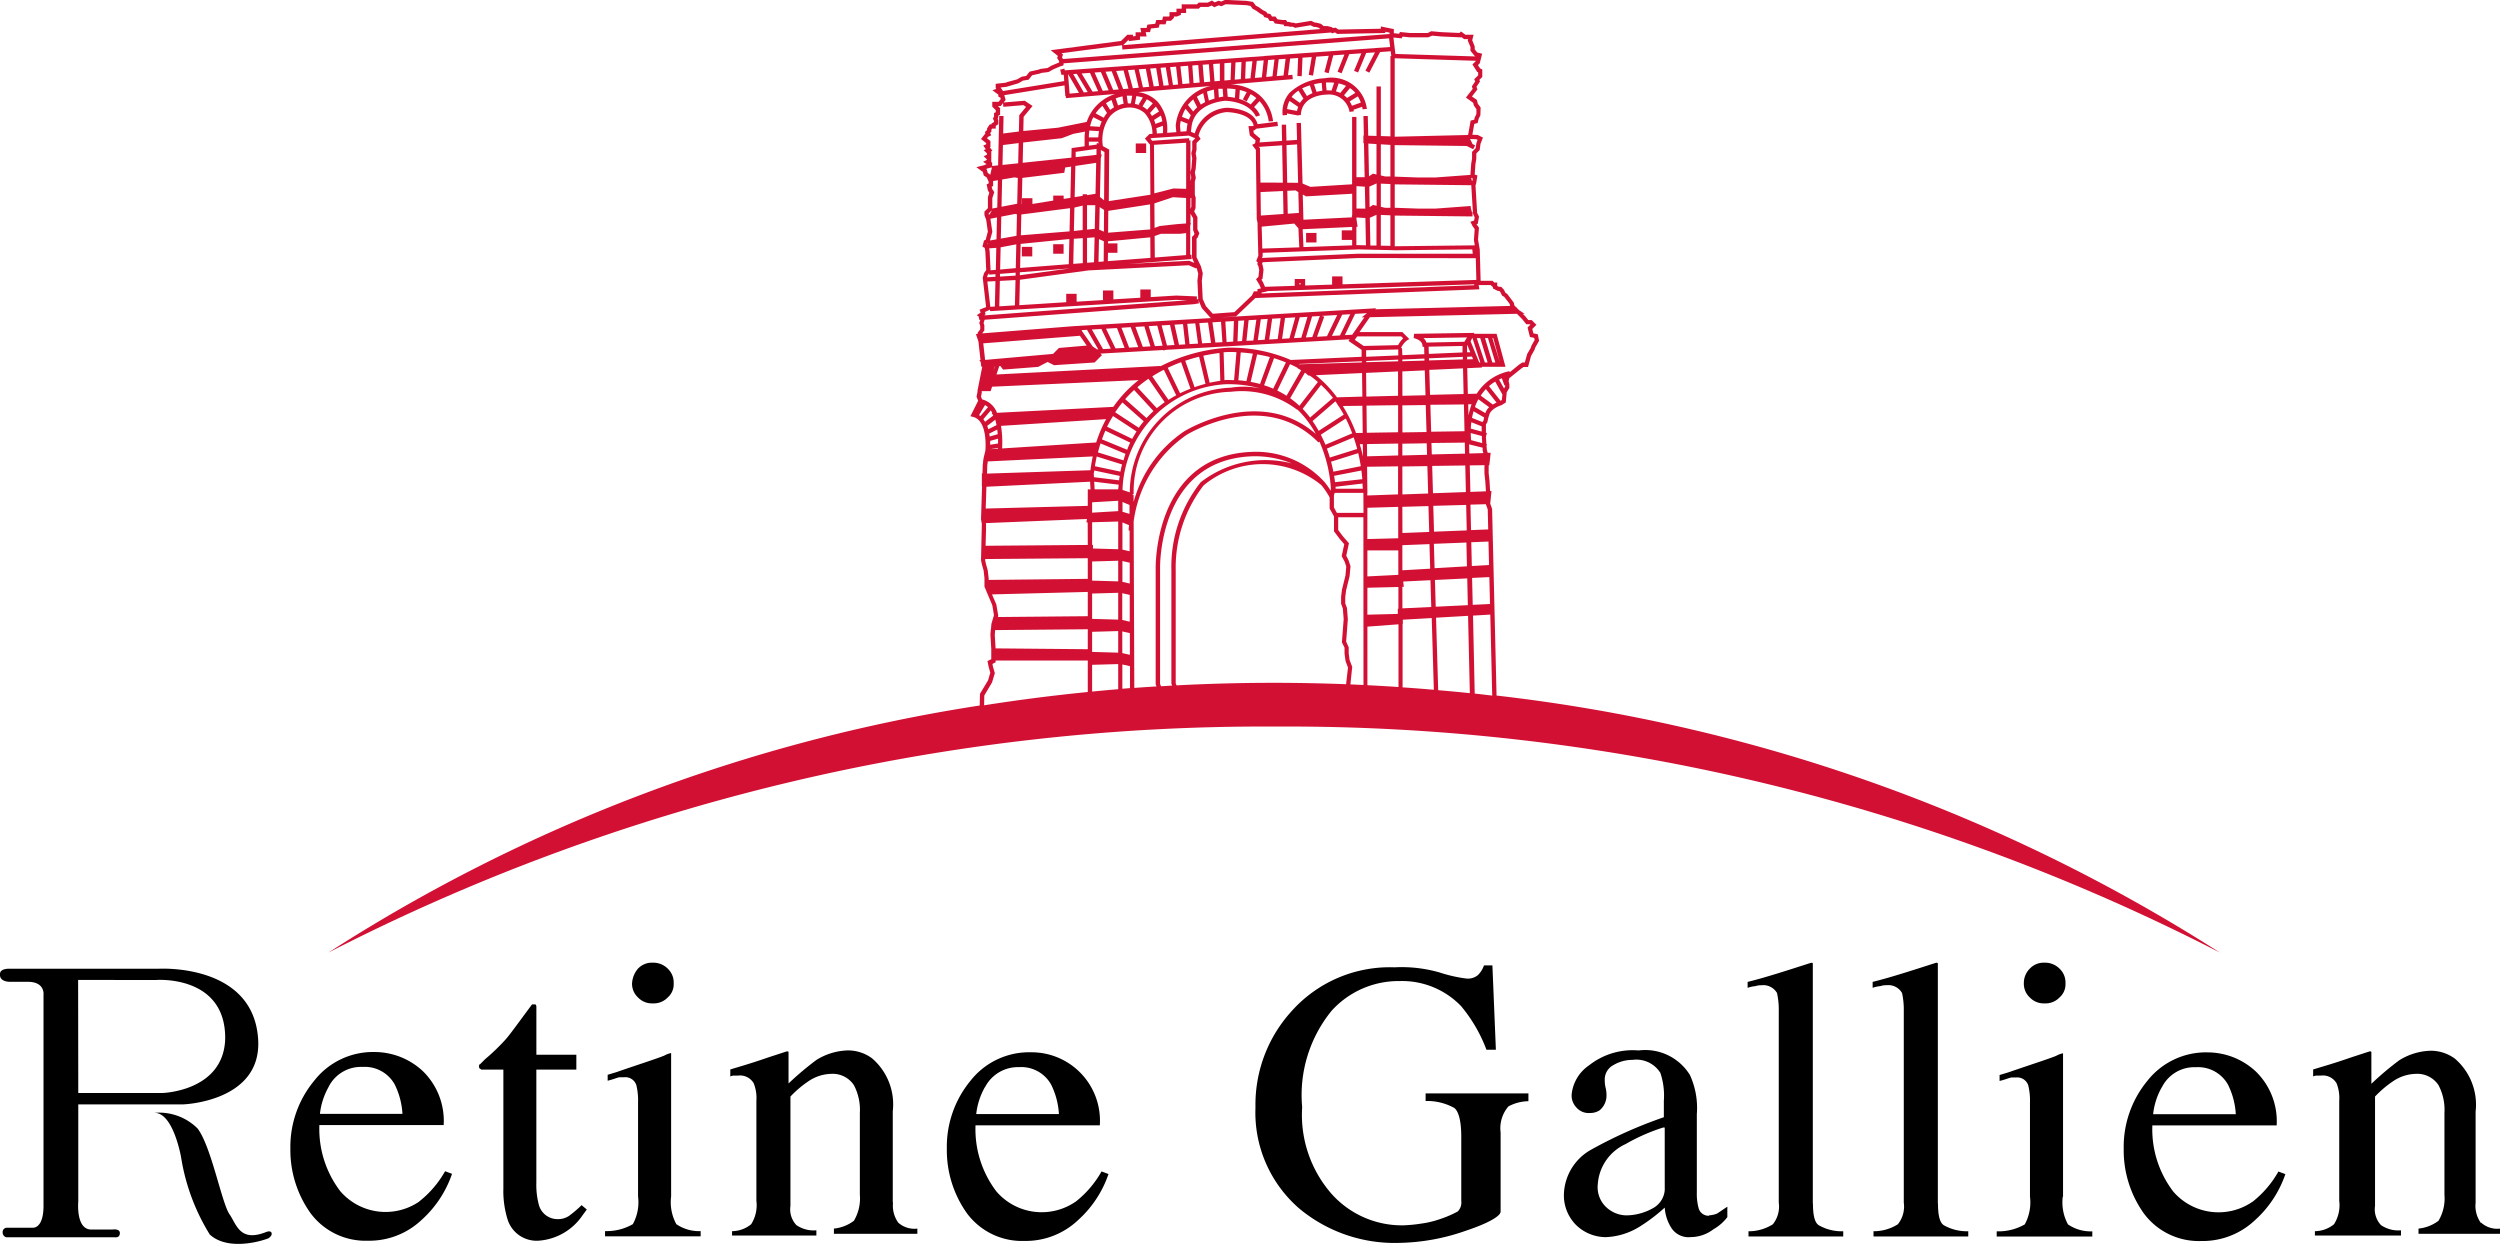
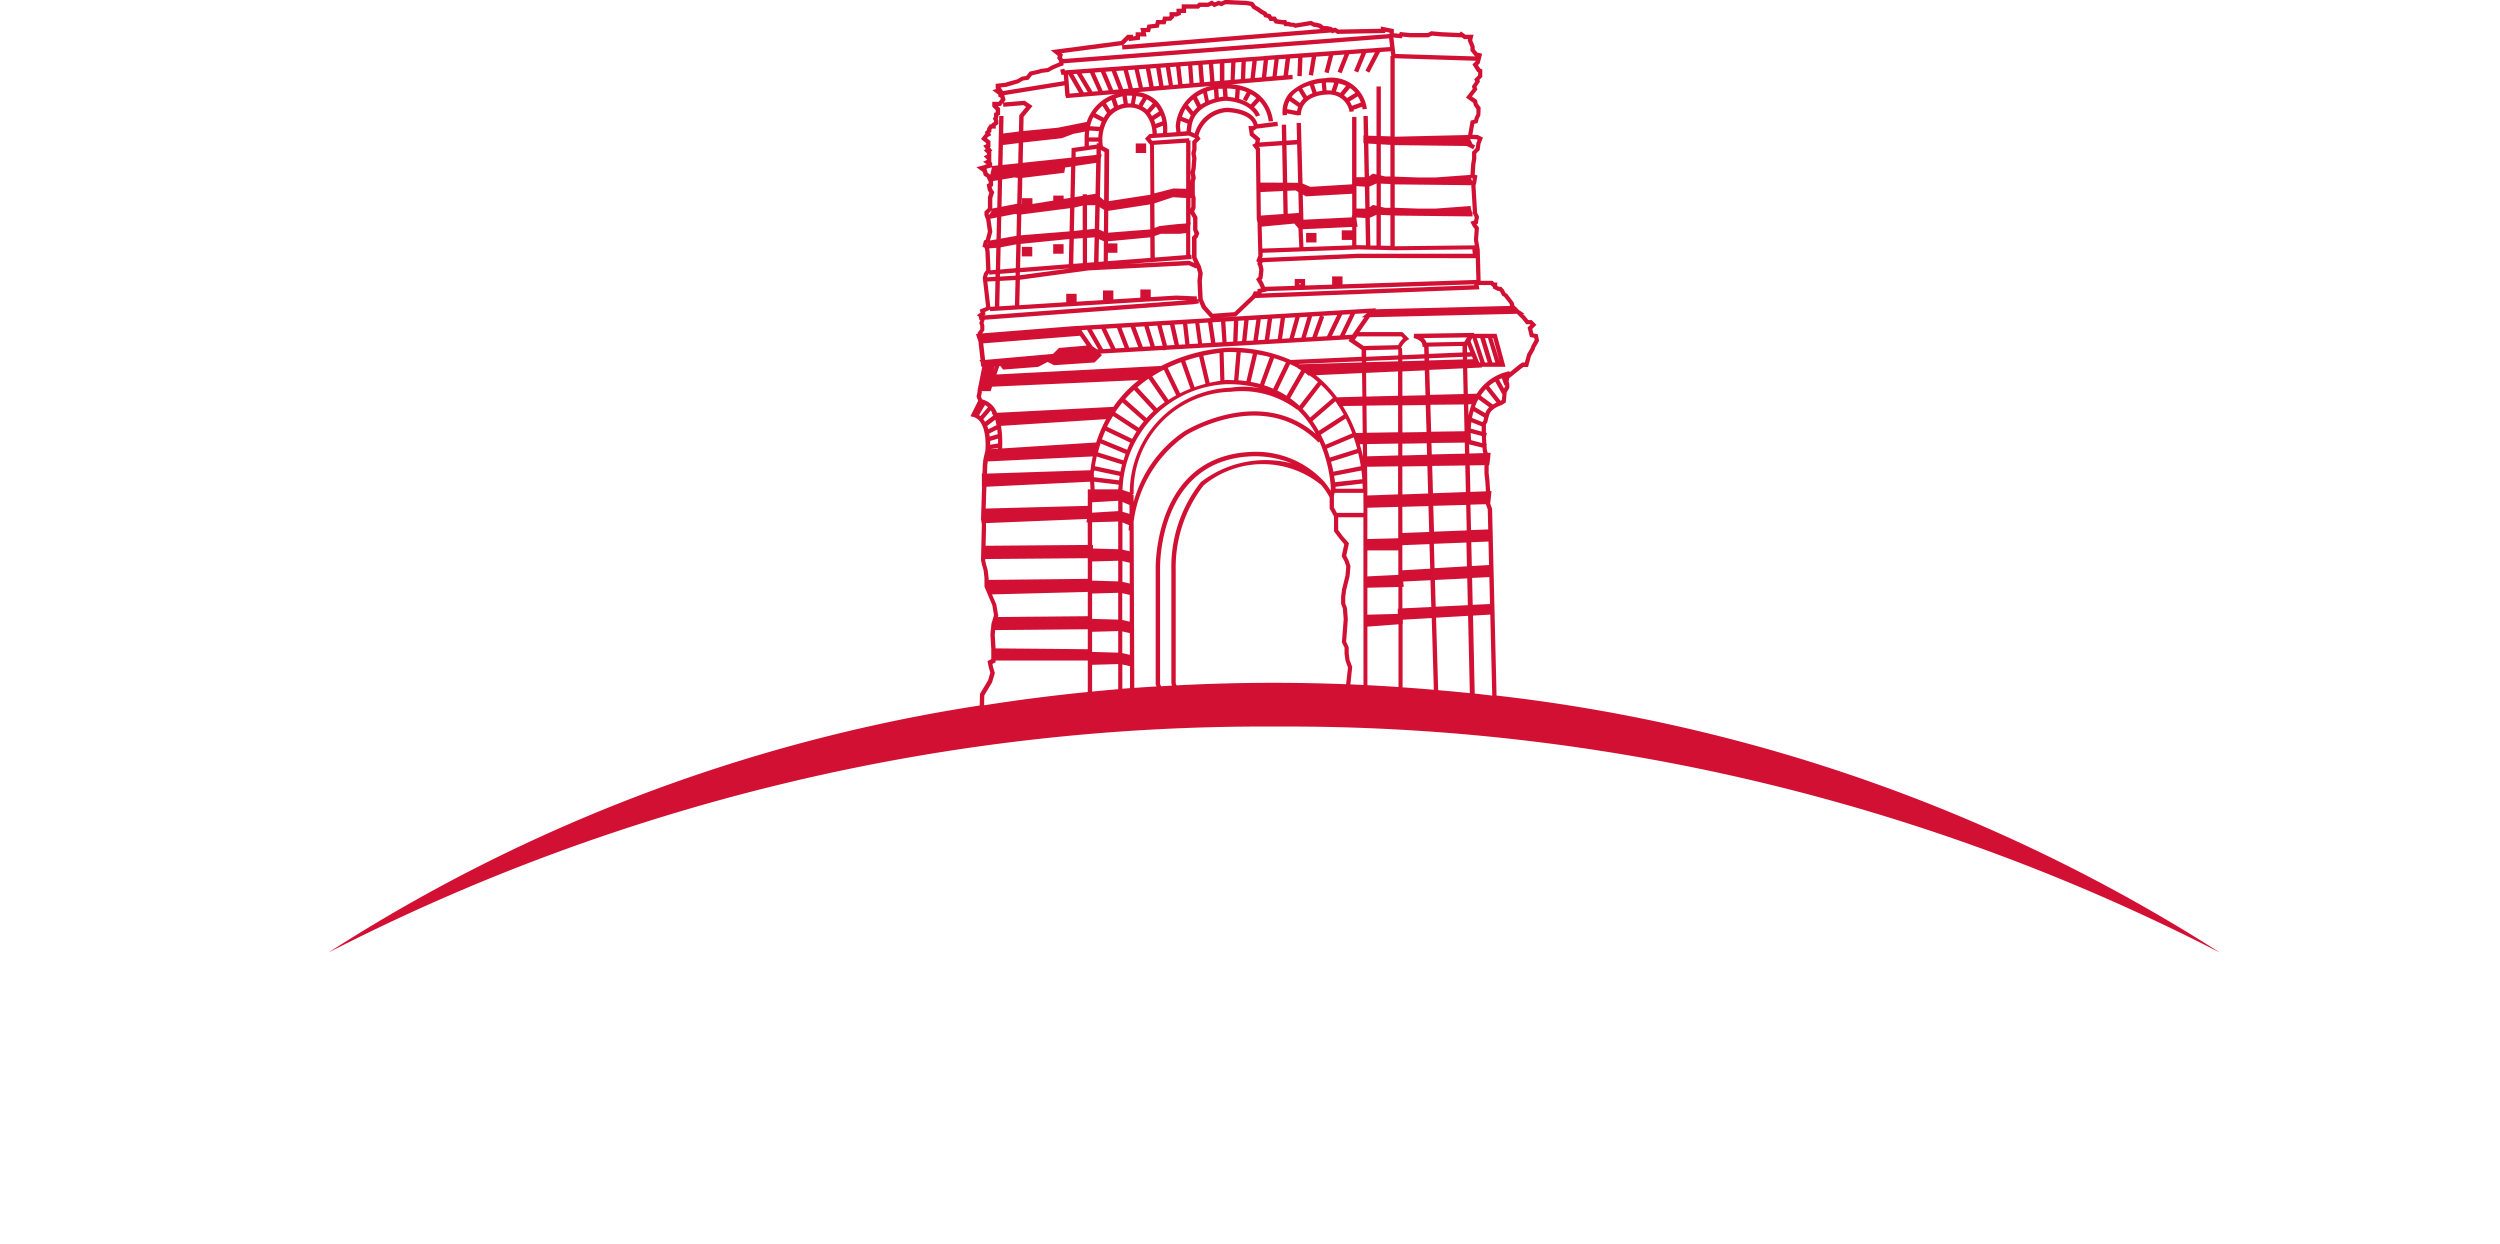
<svg xmlns="http://www.w3.org/2000/svg" width="84.064" height="41.834" viewBox="0 0 84.064 41.834">
  <defs>
    <clipPath id="a">
      <rect width="84.064" height="41.834" fill="none" />
    </clipPath>
  </defs>
  <g clip-path="url(#a)">
    <path d="M77.078,23.406l-.15-6.294-.063-.178.042-.422-.046,0-.02-.343-.029-.255V15.69l.007-.054h.016l.045-.41-.1,0-.03-.108-.009-.134.012-.049-.016,0-.017-.247v0l.033-.127-.033-.009v-.279l.046-.07.037-.163.033-.1s.037-.194.418-.321l.134-.086.031-.34.089-.149,0-.125-.025-.1.02-.1.413-.332.069-.046h.151l.1-.367.118-.21.024-.075.13-.228-.044-.221-.148-.03-.037-.149.139-.139-.16-.16h-.113l-.1-.125-.084-.084h.061l-.187-.125-.156-.155-.024-.1-.218-.29-.062-.039-.048-.1-.093-.1h-.072L77.1,9.615V9.5H77l-.058-.058h-.4l-.029-1.05-.058-.333.031-.407-.085-.113.046-.015.041-.242-.063-.125-.056-.93.02-.041.045-.287-.091-.03.024-.346.03-.187V5.159l.113-.113.028-.212.083-.208-.177-.088-.18-.008.065-.365.113-.028.034-.144.058-.117.008-.262-.094-.125-.032-.13-.166-.115.183-.235-.03-.091.12-.181-.025-.049.1-.1v-.25L76.525,2.3l-.073-.11.06-.06.081-.324-.164-.041-.086-.107V1.563l-.084-.211.046-.184h-.274l-.148-.111-.052.051-.608-.027-.342-.031-.12.06h-.589l-.342-.034-.029.059-.177-.018V.978L73.187.89V.966L71.761.993l-.1-.065-.026.008-.065.005L71.543.913,71.389.877h-.122L71.17.8,71.009.76h-.041L70.845.7,70.32.787,70.282.768,70.173.76,70.1.735l-.065,0L70,.672h-.122L69.707.648,69.645.555h-.117L69.476.476,69.364.449,69.339.4,69.212.336,69.084.241l-.1-.051L68.887.064,68.674.029,68.057,0H67.94l-.122.053L67.733.024,67.6.079,67.507.018l-.139.07h-.305L67,.146h-.51V.292h-.176V.408h-.234V.54l-.016.016h-.2l-.029.117h-.2L65.6.8l-.263.029-.028.111H65.1l.029.146h-.189v.125l-.088.011V1.169h-.191l-.209.208-2.366.311.24.192-.024.073.066.1V2.1l-.257.107-.133.08-.232.03-.08.027-.288.064-.115.145-.148.025-.163.092-.316.086-.072.026-.328.036v.146l.018.027-.129.043.2.149v.067l.069.034.012.049-.072.091h-.213v.162l.117.117v.071L60.18,3.8v.115l-.038.076.038.076V4.1l-.088.058V4.18h-.054l-.092.138v.051l-.075.074.02.04-.149.191.174.139v.037l-.1.048.088.117-.071.035.109.109V5.2l-.109.054.109.109v.012l-.131.065.121.08-.037.01-.043.024-.266.066.219.164.03.119.1.063L60,6.111v.055l-.068.034.04.2.049.084-.047.142,0,.373-.117.117v.118l.059.157.056.394L59.9,8.06l-.059.03-.051.206.077.039.022.13.028.617-.072.1-.045.156.113.986-.217.088.033.1L59.6,10.6l.064.042.023.117.034-.007-.037.11.033.1v.11l-.09.12,0,.039-.056,0,.085.256.069.62-.039,0,.047.07.017.152h.035l-.16.8v.044l-.033.167.054.136-.26.52.088.022c.515.129.414,1.135.415,1.138v0l-.059.241-.008.062-.012.053h.005l-.015.125-.009.282h-.02v.439h.006l-.035,1.1.028.163-.028,1.213.031.152.056.193.029.255v.292l.264.626.056.334-.086.291-.014.167-.007.03h0l-.013.164.029.493v.335l-.127.063.042.207.052.184-.074.255-.273.455-.009.393a56.263,56.263,0,0,0-21.9,8.308,68.877,68.877,0,0,1,31.83-7.6,68.545,68.545,0,0,1,31.772,7.6,57.141,57.141,0,0,0-24.33-8.643M76.7,13.891l-.35-.206a1.874,1.874,0,0,1,.115-.259l.364.267a.449.449,0,0,0-.129.2m-.448.16c.013-.073.031-.148.053-.224l.354.208-.019.1-.037.055Zm.343.846L76.22,14.8c0-.049-.01-.134-.011-.239l.373.1Zm-.018-.564v.177l-.365-.1c0-.067.009-.139.018-.215Zm-.444-.383-.008-.358h.113a2.424,2.424,0,0,0-.1.36m.471,1.1,0,.094.024.088-.471.013-.007-.307Zm.066.588-.005.042v.242l.029.259.021.336-.523.019-.02-.891Zm.28-2.038-.409-.3a1.534,1.534,0,0,1,.173-.221l.358.454a1.05,1.05,0,0,0-.123.067m.3-.153-.041.027-.39-.494a1.491,1.491,0,0,1,.21-.152l.242.435ZM77.367,13l-.038.063-.168-.3c.031-.015.061-.03.094-.043l.087.24.025-.009ZM76.5,9.729l-.024-.143h.405l.058.058h.016V9.7l.157.079.061.008.029.029.064.128.065.033.185.238.018.072L73,10.4l.025-.035-5.251.31.547-.041.633-.6.007-.012Zm-3.867.942-.409.584-.248.014.345-.715.4-.024-.177.142Zm-3.467,2.252c-.113-.032-.233-.059-.357-.081l.218-.925c.148.025.291.054.427.089l-.328.9Zm-.5-.107c-.087-.013-.178-.022-.27-.029l.08-.936c.141.009.276.024.407.042Zm.929-.771a4.266,4.266,0,0,1,.4.142l-.428.882q-.146-.064-.306-.115Zm.538.2q.135.061.259.128l0,.013s.052.027.116.065l-.493.857a3.045,3.045,0,0,0-.31-.176Zm.5.285a.774.774,0,0,1,.093.077l.023.023.048,0c.1.069.188.14.273.215l-.622.8a3.065,3.065,0,0,0-.31-.254Zm.543.412a3.863,3.863,0,0,1,.4.436l-.768.662a3.331,3.331,0,0,0-.251-.292Zm.482.553.048.068.053.089h.006c.063.1.12.193.174.291l-.843.544a3.786,3.786,0,0,0-.206-.329Zm.349.577a4.97,4.97,0,0,1,.217.5l-.9.383c-.045-.111-.1-.224-.155-.338Zm.266.635c.046.134.085.264.118.389l-.919.289c-.029-.1-.061-.195-.1-.3Zm.153.531c.037.158.065.305.086.438l-.922.184c-.02-.1-.046-.215-.078-.335Zm.107.583c.015.114.024.212.03.292l-.917.1c-.007-.061-.018-.132-.031-.213Zm.039.438c0,.037,0,.064,0,.075l.01.1h-.917c0-.013,0-.036,0-.066Zm-.092-1.322.1,0,.005.412h0c-.029-.129-.064-.267-.106-.41m-.127-.379a5.045,5.045,0,0,0-.445-.908l.659-.008.011.913Zm-.641-1.2A4,4,0,0,0,71,12.616l1.555-.072.01.792Zm-1.266-1.111-.021-.011,2.124-.091v.04Zm-.288-.145v0a5.066,5.066,0,0,0-2.1-.412,5.751,5.751,0,0,0-2.28.624l0-.01-5.515.286.094-.282.04,0,.088.118,1.18-.091.317-.166.217.109,1.363-.091.249-.249-.055-.049h0l2.121-.122,0,.018.084-.023,6.178-.355-.039.055.44.3,0,.233Zm-1.826-.255-.08.934c-.071,0-.141-.007-.215-.007H68l-.072.006L67.9,11.85h-.037c.121-.012.193-.014.2-.014.095,0,.185,0,.276.008m-8.289,3.11c0-.04,0-.082,0-.128l.265-.076c0,.059,0,.114,0,.163Zm.259.108c0,.009,0,.018,0,.026l-.262.017v0Zm-.276-.383c0-.032-.008-.065-.014-.1l.269-.134c.007.053.012.1.015.155Zm-.046-.245c-.01-.039-.022-.076-.036-.113l.27-.208c.017.06.031.121.042.183Zm-.035,1.226.018-.144,3.53-.168q-.048.223-.079.464l-3.477.113Zm.5-.581a3.584,3.584,0,0,0-.037-.759l3.532-.226a4.483,4.483,0,0,0-.331.784Zm3.307-.17.842.353c-.025.07-.047.144-.068.218l-.858-.268q.039-.156.085-.3m.049-.138q.053-.15.114-.291l.835.4c-.037.078-.072.158-.1.241Zm.172-.425a4.1,4.1,0,0,1,.2-.36l.791.518c-.051.08-.1.163-.145.25Zm.273-.485a3.972,3.972,0,0,1,.243-.331l.717.634c-.057.069-.113.141-.166.217Zm.336-.443a4.009,4.009,0,0,1,.3-.307l.652.708c-.08.073-.159.151-.235.235Zm.411-.4a4.371,4.371,0,0,1,.373-.286l.545.79c-.09.063-.179.132-.266.2Zm.5-.366c.129-.082.259-.156.389-.222l.416.859q-.13.07-.26.153Zm.52-.287c.153-.072.3-.135.451-.189l.314.891c-.114.044-.232.095-.351.154Zm.588-.237c.163-.055.32-.1.466-.136l.215.911c-.115.03-.238.067-.367.113Zm.609-.169c.215-.047.4-.075.543-.092l.027.934c-.094.014-.216.035-.357.067Zm-7.338.14-.062-.557,3.249-.254.229.329-.932.08-.2.2Zm.327.222-.048.143.039-.143Zm3.9-.6-.261.015-.377-.659.338-.02-.015.008Zm.463-.027-.306.018-.319-.663.377-.022-.008,0Zm.459-.026-.306.018-.257-.668L64.774,11h0Zm1.219-.07-.253.015-.18-.674.282-.016Zm0-.685.286-.017.076.681-.211.012Zm-.4.708-.259.015-.208-.672.288-.017Zm-.409.023-.257.015-.248-.669.3-.018Zm-1.756.1-.04,0-.137-.091-.009-.008-.35-.5-.024-.047.184-.011Zm2.995-.858.268-.016.094.681-.286.016Zm.46-1.931L66.99,8.65V8.024l.037-.037.057-.145-.065-.129V7.3l-.109-.191L66.956,7l.005-.349-.029-.1,0-.438.033-.132L66.933,5.8l.027-.113.028-.369-.027-.161.028-.12V4.809l.138-.138-.072-.109A1.071,1.071,0,0,1,68,3.77c.008,0,.793.006.912.449l-.028.019h-.149l.045.315.194.167-.016.1-.1.052.126.168.03,2.328.028.134v.137h0l.025.959-.07.177.055.056-.022.044.041.082.025.125-.025.227-.081.081.113.186.052.122-.117.023v.075h-.118l-.044.087h0v0l-.028.055-.585.558-.728.054-.231-.257-.107-.24-.029-.617.031-.248Zm-.831.98-.858.052V9.733h-.35v.278l-.906.055v-.3h-.35v.321H63.9l-.943.057V9.879h-.35v.283l-1.577.1.02-.855,2.306-.314,3.373-.174.247.11L66.988,9l.005.012.054.19-.028.231.028.627L67,10.064V10.04l0-.073ZM60.525,3.2l2.025-.328.027.363h.015L62.6,3.3l1.653-.139a1.467,1.467,0,0,0-.956.939l-.973.195-1.16.11.011-.478.3-.364-.264-.176-.708.059.067-.084Zm6.943-.308a1.5,1.5,0,0,0-1.179,1.339l.021.213L66,4.466a1.426,1.426,0,0,0-.312-1.038,1.119,1.119,0,0,0-.659-.331Zm-2.42-.561.236-.017.116.605-.213.018Zm.383-.027.2-.015.1.6-.182.015Zm.348-.025.176-.013.1.6-.176.015Zm.322-.023.2-.014.069.6-.174.015Zm.346-.025.259-.019.045.593-.236.02Zm.4-.029.2-.015.047.588-.205.018Zm.349-.025.208-.015.045.584-.205.018Zm.578.542-.18.015-.045-.582.224-.016Zm.093.259.021.273c-.038,0-.088.013-.148.025l-.019-.291.044,0c.036,0,.068,0,.1,0m-.291.032.02.3a1.869,1.869,0,0,0-.19.064l-.064-.3a1.783,1.783,0,0,1,.234-.067m-.655,4.843-.014.043-.068.067v.7l.076.175-.165-.073-2.047.106,2.126-.164-.011-.145-.038,0V7.59L66.8,7.5h-.014V7.187l.088.154v.39ZM63.307,7.72V6.9h.278l-.018.794Zm.254.261-.019.837-.235.018V8Zm-.254-1.419V6.532h-.146v.053l-.27.044.024-1.049.7-.105-.023,1.041Zm-.442,1.205.018-.787.278-.066v.82Zm.3.241v.84l-.321.025.019-.844Zm-.24-2.723,0-.179.7-.1,0,.2Zm.444-.387V4.764h.319c0,.023,0,.045,0,.068l-.054-.03v.059Zm.316-.279h-.316V4.576a1.682,1.682,0,0,1,.016-.186l.326.02a1.7,1.7,0,0,0-.026.208m.295-.818-.016.016a1.049,1.049,0,0,0-.094.143l-.274-.147a1.226,1.226,0,0,1,.23-.253Zm-.037-.329a1.524,1.524,0,0,1,.188-.107l.082.246a.932.932,0,0,0-.126.087Zm-.142.616a1.237,1.237,0,0,0-.064.177l-.325-.02c0-.02.008-.042.013-.061L63.45,4.1a1.3,1.3,0,0,1,.068-.16Zm-.092,3.953.163.074-.005.678-.174.013Zm.007-.319.017-.756.147.094-.006.729Zm.025-1.1.029-1.3.032-.127-.029,0,0-.148.12.066-.013,1.624Zm.1-1.707a1.321,1.321,0,0,1,.236-1,.861.861,0,0,1,.545-.29.77.77,0,0,1,.619.176,1.038,1.038,0,0,1,.266.7l-.1.006-.154.154.172.207.013,1.682-.009,0-1.39.214.013-1.734Zm.43-1.606a1.757,1.757,0,0,1,.228-.068l.038.248a1.064,1.064,0,0,0-.187.057Zm.372-.092h.006c.063,0,.119,0,.177.006l-.046.256c-.031,0-.063,0-.1,0Zm.963.95a1.208,1.208,0,0,0-.044-.134l.228-.146a1.334,1.334,0,0,1,.049.194Zm.253.063a1.526,1.526,0,0,1,0,.247l-.205.012a1.476,1.476,0,0,0-.017-.178ZM65.49,3.9a.839.839,0,0,0-.065-.1l.195-.217a.953.953,0,0,1,.106.168Zm-.163-.211a.787.787,0,0,0-.154-.11l.143-.239a.889.889,0,0,1,.2.136Zm-.285-.175.058.035a.865.865,0,0,0-.184-.054l.048-.263a1.281,1.281,0,0,1,.22.048Zm.391,4.2-1.417.111.006-.735,1.405-.217Zm-1.422.787h.319V8.184h-.317V8.115l1.421-.134.005.69-1.432.11Zm2.313-.964-.573.063-.173.063-.006-.824.623-.208.443.026v.856Zm.315.3v.74l-1.053.082-.006-.723.209-.074h.638Zm-.424-1.5-.645.165-.012-1.632L66.64,4.8V6.349Zm.6.321v.293l-.03.074V6.664Zm-.03-.293V5.806l.028.168-.028.119V6.37Zm.061-1.346-.033.132.031.172-.027.339-.032.126V4.72h-.044l0-.073-1.243.087-.057-.068.021-.021,1.271-.085.188.081.006-.014.017.025-.1.1Zm-.412-.794a1.566,1.566,0,0,1,.025-.158l.229.091a1.022,1.022,0,0,0-.019.109l-.018.147-.2.014Zm.293-.208L66.5,3.93a1.27,1.27,0,0,1,.119-.274l.178.222a.957.957,0,0,0-.065.145M66.7,3.529a1.248,1.248,0,0,1,.177-.186l.133.266a1.056,1.056,0,0,0-.133.141Zm.3-.275a1.513,1.513,0,0,1,.214-.12l.065.3a1.408,1.408,0,0,0-.146.084Zm-2.153-.287-.164-.609.222-.016.141.608Zm-.147.013-.179.015-.234-.608.248-.018Zm-.33.028-.184.015-.258-.611.208-.015Zm-.337.028-.2.017-.273-.614.213-.015Zm-.353.03-.188.016-.367-.611.281-.02Zm-.35.03-.132.011-.355-.616.12-.008Zm-.293.025-.316.027L62.669,2.5h.007Zm-.579,1.527.386-.147.394-.074c0,.049-.012.1-.013.148v.344l-.437.06-.007.322-1.638.173.015-.682Zm.084,1.162.03-.177.2-.03-.024,1.05-.227.036V6.577h-.35v.168l-.7.113V6.664h-.35v.2l-.009,0,.02-.882ZM62.737,7l-.018.78-1.637.132.016-.7Zm-.024,1.037h0l-.019.846-1.637.127.018-.809Zm.035.988-1.7.23,0-.1Zm6.326-4.1.01,0v.019Zm.964,1.22-.024-1.265.357-.024.034,1.29Zm.375.315.018.7-.374.026-.015-.77.276-.013Zm-.136,1.058.138.161h0l.029.638L69.2,8.358l-.02-.737ZM72.222,7.3v.008l-1.639.08-.022-.848.109.063,1.553-.088v.708l-.015.075Zm0,.331V8.25l-1.637.058-.027-.6Zm.217.755,1.259.029,2.564-.029.015.146H72.409l-3.22.142.023-.056,0-.117Zm-.072-1.015V7.312l.3.019.019.918-.251-.006-.071,0V7.626l.042,0Zm0-.359V6.259l.282.018.015.738Zm.556-.122-.114.076L72.8,6.276l.244-.109h0V6.92Zm.117.327V8.256l-.205,0-.019-.933.223-.1Zm-.117-1.379-.135.09-.022-1.1.274.016V5.868Zm.585.35v.8h-.174l-.148-.034V6.175Zm-.322-.29V4.853l.322.019V5.934h-.174Zm.322,1.342V8.267l-.322-.007V7.227Zm2.741-.112L76.212,7l-.005-.073-1.193.088h-.553l-.807-.029V6.2l2.573.028.058.955.056.124-.018.109-.126.042.074.144.071.1-.026.37.03.178-2.646.03h-.046V7.249l2.615.029,0-.146Zm-.029-1.152L76.277,6l-.012.082H76.25ZM69.152,7.248l-.01-.791.756-.035.015.773Zm-.014-1.109-.014-1.151-.037-.049.781-.052.024,1.255Zm-1.326,4.682.047.685-.236.013-.1-.681Zm-.729.043.293-.017.1.681-.3.017Zm.875-.051.288-.017-.025.69L68,11.5Zm.409.664.026-.69.2-.012-.074.693Zm.3-.017.074-.693L69,10.751l-.1.7Zm.383-.022.1-.7.231-.014-.1.7Zm.382-.022.1-.7.286-.017-.1.7Zm1.429-.774.274-.016-.253.707-.216.013.207-.7Zm.343-.02.516-.03-.345.713-.334.019.241-.674Zm.683-.04.27-.016-.345.714-.27.015Zm-1.375.773-.247.014.194-.7.261-.015Zm-.4.023-.246.014.1-.7.343-.02Zm-.76-1.589,6.973-.229,0,.031-7.149.277V9.837l.176-.035Zm1.086-.26H70.5v.03h-.059Zm5.941-.847.019.73-4.5.148V9.295h-.35V9.57l-.907.03V9.382h-.35v.229l-1,.033-.06-.139-.058-.1.036-.037.033-.3-.032-.157-.019-.044.024-.049,3.2-.141Zm.019-4,.042.021-.039.1-.026.181-.121.121v.223l-.03.182-.026.371-1.187.087h-.553l-.807-.029V4.88h.014l2.409.029.219.109.065-.13-.087-.044-.084-.169Zm.026-2.267.035.018v.1l-.133.133.034.068-.113.17.028.085-.227.291.244.177.022.09.086.124v.163l-.056.116-.018.075-.12.03-.085.484-2.468.058V1.959l2.728.085,0,.008-.115.115ZM73.887,1.29l.029-.059.249.025h.614l.131-.057.3.027.675.031L75.9,1.25l.086.065h.136l-.013.05.091.213v.128l.148.185.028.007-2.7-.084-.066-.552Zm-.35.595h-.028v2.7l-.322-.01V2.908h-.146V4.571l-.279-.008L72.748,3.9l-.146,0,.013.654H72.6v.261h.019l.023,1.143h-.276V3.931h-.146V6.174l0,.023-1.4.086-.266-.111L70.5,4.134l-.146,0,.015.57-.356.024L70,4.193l-.146,0,.011.545-.757.051.021-.129-.215-.184L68.9,4.384h.026l.1-.069v.01l.7-.088-.018-.145-.666.083C68.9,3.632,68.037,3.624,68,3.624a1.2,1.2,0,0,0-1.071.862L66.8,4.431l.018-.142c.08-.832,1.115-.9,1.15-.9.84.054,1.01.516,1.017.535l.139-.046a.756.756,0,0,0-.2-.277l.183-.2a1.237,1.237,0,0,1,.309.683l.146-.01a1.382,1.382,0,0,0-.457-.877,1.6,1.6,0,0,0-.964-.36l2.084-.176-.012-.146-.147.013.07-.559.269-.019-.025.607.146.006.026-.623.31-.022-.1.6.144.024.106-.636.421-.03-.143.548.141.037.155-.6.376-.027-.231.577.135.054.257-.643.408-.029-.245.588.135.056.273-.655.295-.021-.32.615.129.068.362-.694.358-.026Zm-5.611.822V2.125l.229-.016-.022.58ZM68.3,3l-.02.289a2.137,2.137,0,0,0-.243-.035l-.021-.277A2.17,2.17,0,0,1,68.3,3m.373.412.134-.246A1.185,1.185,0,0,1,69,3.3l-.19.211a1.308,1.308,0,0,0-.386-.185l.021-.3a1.547,1.547,0,0,1,.232.073l-.131.241Zm-.4-.734L68.3,2.1l.2-.015-.022.576Zm.351-.03.022-.574.222-.016-.066.575Zm.326-.028.066-.573.232-.017-.063.57Zm.383-.032.063-.568L69.61,2l-.068.566Zm.352-.03.068-.564.231-.017-.07.561ZM64.525,1.516l.185-.185v.053l.38-.048V1.227h.22l-.029-.146h.144l.031-.123.263-.029.028-.111h.2L65.98.7h.149l.1-.1V.555h.1L66.464.5V.438h.175V.292h.425l.058-.058h.262L67.5.186l.084.056L67.738.18l.091.03.129-.064h.1l.605.028L68.805.2l.07.094.132.073.128.094.095.048.034.067.122.03.064.1h.117l.055.082.247.035h.042l.03.058h.121L70.138.9l.094,0L70.3.937,70.822.85l.111.055.058,0,.1.026.062.046L64.5,1.519Zm-.04.005.012.145,7.019-.573.028.029.1-.032.077.051,1.614-.031V1.068l.146.03v.046L62.5,1.985l-.035-.053.034-.1-.052-.042ZM60.4,2.942l.2-.023L61,2.8l.153-.089.189-.031.118-.148.245-.055.074-.026.234-.029.166-.093.2-.086.138-.046V2.13l10.947-.84.035.29-1.471.105-.006,0v0L69.3,1.88l-.031,0v.006l-.358.026-.021,0v0l-6.331.453-.014-.057-.141.035.044.176.076-.006.016.214-2.059.334Zm-.457,1.707.035-.046.108-.054-.038-.076.043-.043V4.362l.025-.037h.122V4.233l.088-.058V4.048l-.021-.058.013-.026.008-.075.058-.03V3.638l-.072-.072h.093l.077-.1.011.126.676-.056.087.058-.228.279-.012.549-.528.066L60.5,3.9l-.146,0-.037,1.66-.2.021V5.47l-.029-.019V5.1l-.008-.008.046-.023-.088-.117.021-.01v-.2ZM60.38,9.3l0-.091.526-.041,0,.1Zm.522.117-.02.851-.525.032.019-.854Zm-.517-.354.017-.747.527-.1-.018.8Zm.023-1.04.016-.739.469-.091.058.015-.016.722Zm.024-1.071.02-.916.414-.071.113.019-.02.866Zm.032-1.406.015-.669.528-.066-.015.68Zm-.421,2.541.08-.292-.065-.44.221-.043-.017.736Zm.213.248-.016.739-.177.014-.03-.637-.016-.1Zm-.134-1.323V6.661l.066-.2-.07-.106L60.1,6.28l.049-.024V6.094l0-.006.16-.027-.021.919Zm-.155-1.2L59.937,5.7l-.02-.015.032-.018.155-.039,0,.026-.053.229-.008-.016ZM60,7.177l.1-.1,0,.011-.069.121L60,7.215ZM59.965,8.19l.019-.01-.015.03h-.01Zm0,1.063.051-.069,0,.051.212-.016,0,.088-.282.016Zm.262.2-.019.854-.153.009-.1-.849Zm-.355,1.038.174-.079,0,.051,6.248-.38.377.015-6.8.506-.015-.01.043-.029Zm-.043.367.035-.106,7.032-.523.175-.029-.018-.107.115.269.3.334-4.631.273,0,0-3.056.241.073-.1v-.17Zm-.064,2.294h.3l.05-.149,4.927-.222a4.176,4.176,0,0,0-.85.9l-3.913.2a.726.726,0,0,0-.5-.452l-.037-.093.027-.139Zm-.089.808.2-.339a.507.507,0,0,1,.1.07l-.256.3a.52.52,0,0,0-.043-.033m.2.225a.791.791,0,0,0-.057-.087l.25-.295a.86.86,0,0,1,.051.084H60.1l.053.089Zm3.455,8.176v.91q-1.763.176-3.486.447l.007-.33.26-.438.094-.312-.063-.22-.018-.091.107-.054v-.06h3.1Zm0-1.111v.582l-3.1-.028-.027-.448.013-.167,3.115-.028Zm0-1.286v.758l-3.021.028.012-.039-.066-.384-.145-.338,3.22-.083Zm0-1.081v.583L60,19.5v-.051l-.032-.275-.057-.2-.028-.13v-.046l3.448-.028Zm0-.557-3.436.028.015-.54v-.187l-.006-.035,3.4-.139-.019.115h.043Zm0-1.871v.557L59.9,17.1l.024-.733,3.486-.169.014.26Zm1.023,6.722q-.44.036-.877.08v-.9l.877-.025Zm0-1.229-.877-.025v-.676l.877-.025Zm0-1.111-.877-.025v-.852l.877-.025Zm0-1.286-.877-.025V18.88l.877-.025Zm0-1.081-.848-.024v-.12h-.029v-.763l.877-.024Zm0-1.281-.877.052V16.89l.877-.051Zm0-.733h-.793l-.014-.256.822.1c0,.051-.011.1-.015.153m.029-.3-.844-.105-.006-.1c0-.043.012-.083.017-.125l.856.182c-.008.05-.017.1-.023.149m.046-.293-.858-.182q.026-.168.061-.326l.852.266c-.02.079-.038.159-.054.242m.069.611A3.667,3.667,0,0,1,68,12.919h.042a3.994,3.994,0,0,1,1.084.14,2.78,2.78,0,0,0-.981-.023,3.535,3.535,0,0,0-3.4,3.52l-.242-.081Zm.22,1.19c-.012.107-.015.173-.015.177h.034l0,.7-.241-.055v-.915Zm-.22-.451v-.329l.235.1v.3Zm.243,1.713,0,.7-.246-.056v-.7Zm0,1.082,0,.9-.251-.057v-.9Zm.005,1.287,0,.728-.255-.058v-.729Zm-.253,1.869v-.817l.257.059,0,.737-.26.021m.38-6.521h-.029l0-.027h.032a3.347,3.347,0,0,1,3.27-3.438,3.078,3.078,0,0,1,2.222.6l.008-.009a3.29,3.29,0,0,1,.624.827c-1.9-1.651-4.4-.1-4.425-.088a4.2,4.2,0,0,0-1.7,2.375Zm.025,6.489-.022-5.593a4.216,4.216,0,0,1,1.775-2.909c.026-.016,2.6-1.611,4.44.253l.032-.031a4.66,4.66,0,0,1,.385,1.579L71.5,16.5a2.694,2.694,0,0,0-.209-.294h0a3.12,3.12,0,0,0-2.476-1.01c-3.278.148-3.2,3.9-3.2,3.931v3.887l.03.067q-.368.023-.735.049m.884-.059L65.763,23V19.128c0-.036-.078-3.642,3.061-3.783a3.265,3.265,0,0,1,1.366.237,3.563,3.563,0,0,0-3.06.632,4.573,4.573,0,0,0-.987,2.946v3.829l.025.064-.372.023m6.222-.069q-1.2-.046-2.411-.047-1.659,0-3.291.086l-.027-.07V19.158a4.515,4.515,0,0,1,.938-2.836,3.111,3.111,0,0,1,3.959-.009,2.527,2.527,0,0,1,.279.414l0,.375.146.263v.5l.193.257.152.177-.086.4.1.189.054.161-.026.3-.118.476-.03.243V20.3l.059.163.028.357-.06.78.089.178v.2l.034.25.082.218Zm.585.026-.44-.02.061-.589-.089-.234-.029-.225v-.2l-.086-.19.057-.751-.029-.38-.058-.155v-.21l.028-.225.118-.479.031-.337-.067-.2-.076-.153.09-.42-.2-.228-.161-.214v-.429H72.6Zm0-5.787h-.894l-.1-.18v-.409l.024-.083H72.6l0,.044Zm-.293-5.82.081-.114h1.481l.066.065a.85.85,0,0,0-.169.228l-1.16.028Zm.381.351,1.081-.026v.2l-1.079.046Zm0,.362,1.078-.046v.056L72.7,12.18Zm0,.4,1.074-.049,0,.818-1.066.027Zm.013,1.1,1.063-.014,0,.91-1.053.017Zm.016,1.293,1.05-.017v.4l-1.046.029Zm.015,1.642h0l-.011-.879,1.042-.014,0,.943-1.035.037v-.05Zm0,.5,1.036-.03,0,1.055-1.038.027Zm0,1.433h1.039l0,.823-1.041.052Zm0,1.256,1.042-.025v.731h-.02v.174l-1.024.026Zm0,3.281V21.071l1.045-.078,0,2.108q-.523-.035-1.05-.061m1.169-11.333h-.035a.646.646,0,0,1,.2-.259l.08-.048-.234-.233H72.467l.349-.5,4.945-.115.177.177.139.174H78.2l.015.015-.095.095.08.319.144.029.014.072-.109.194-.024.075-.117.2-.08.285h-.083l-.112.075-.312.256-.009-.037a1.693,1.693,0,0,0-1.1.757l-.3.008-.02-.866.5-.023-.014-.023h.8l-.3-1.11h-.763l.019-.031-2.031.031-.012.145s.269.052.292.23l.008.065h.051l.007.246-.739.032ZM75.944,12l0,.086-1.137.033,0-.07ZM74.8,11.9l-.007-.243,1.14-.024,0,.218Zm1.15.486.02.863-1.129.028-.025-.839ZM75.98,13.6l.02.9-1.121.017-.027-.906Zm.029,1.283.008.371L74.9,15.28l-.011-.384Zm.017.769.02.894-1.106.039-.027-.918Zm.03,1.326.019.857-1.1.043-.025-.869Zm-.061-5.486-1.274.027a.357.357,0,0,0-.1-.15l1.463-.023Zm.1.112.1.242-.11,0,0-.219Zm.157.385.036.089-.2.006,0-.087Zm.785.2h-.1l-.248-.819h.1Zm-.1-.819h.03l.223.819h0Zm-.159.819h-.093l-.273-.819h.117Zm-.246,0H76.5l-.013-.021-.282-.692.053-.106h.01Zm-2.622-.1.743-.032,0,.068-.745.022Zm0,.4.754-.035.025.836-.777.019Zm0,1.141.786-.01.027.907-.81.013Zm0,1.289.82-.013.011.386-.831.023Zm0,.766.841-.012.027.921-.866.031Zm0,1.357.878-.025.025.87-.9.035Zm0,1.29.912-.036.024.826-.935.054Zm0,1.4h.049l-.02-.178.916-.044.027.9-.97.046Zm.008,3.381,0-2.128h.008v-.147l.972-.056.071,2.412q-.522-.045-1.046-.081m1.047-4.827,1.094-.043.018.8-1.088.063Zm.036,1.216,1.086-.053.02.9-1.08.052Zm.109,3.7-.072-2.432,1.077-.062.059,2.6q-.531-.056-1.064-.1M76.2,16.969l.516-.015.065.173.016.675-.578.023Zm.028,1.264.578-.023.019.789-.579.034Zm.027,1.2.58-.028.022.905-.581.028Zm.088,3.883L76.286,20.7l.581-.034.065,2.724c-.2-.023-.391-.047-.587-.068M71.023,7.833h-.35v.321h.35ZM65.295,4.823h-.35v.321h.35Zm6.927,2.923h-.35v.321h.35ZM61.466,8.3h-.35v.321h.35Zm1.053-.088h-.35v.321h.35ZM71.3,2.631a1.856,1.856,0,0,0-1.178.486.986.986,0,0,0-.237.761l.146-.011c0-.018,0-.035,0-.053l.381.071,0-.013.084,0c.026-.68.829-.69.865-.69a.7.7,0,0,1,.773.58l.144-.019s0-.021-.011-.052l.291-.1c.009.045.013.077.013.084l.146-.012A1.2,1.2,0,0,0,71.3,2.631m-.931,1.1-.335-.063a.827.827,0,0,1,.081-.274l.292.2a.8.8,0,0,0-.038.134m.1-.265-.282-.2c.014-.018.024-.037.039-.055a.988.988,0,0,1,.191-.161l.167.271a.746.746,0,0,0-.115.14m.231-.231-.158-.256a1.625,1.625,0,0,1,.258-.1l.087.263a1.051,1.051,0,0,0-.188.1m.326-.143-.086-.257a2.322,2.322,0,0,1,.259-.048l.022.265a1.483,1.483,0,0,0-.2.039m.509-.044a1.149,1.149,0,0,0-.168-.007l-.022-.264a1.711,1.711,0,0,1,.278.007Zm.3.083a.813.813,0,0,0-.152-.056l.089-.268a1.134,1.134,0,0,1,.25.083l-.193.236Zm.22.165a.782.782,0,0,0-.1-.091l.2-.241a.93.93,0,0,1,.181.161Zm.167.262a.942.942,0,0,0-.077-.146l.274-.169a1.041,1.041,0,0,1,.1.209Z" transform="translate(-26.755)" fill="#d21034" />
-     <path d="M19.146,119.255a.671.671,0,0,1-.409.117.649.649,0,0,1-.614-.468,2.574,2.574,0,0,1-.088-.76v-3.8H19.38v-.5H18.036V112.24a.128.128,0,0,0-.029-.088H17.89c-.5.672-.789,1.081-.935,1.228a7,7,0,0,1-.643.614l-.175.175c-.029,0-.029.029-.029.088a.1.1,0,0,0,.029.058c.029,0,.029.029.058.029h.731v4a3.234,3.234,0,0,0,.146,1.052,1.023,1.023,0,0,0,1.052.7,1.948,1.948,0,0,0,1.461-.848l.146-.2-.175-.146a3.8,3.8,0,0,1-.409.351m3.42-.643v-4.823a.791.791,0,0,0-.234.088c-.292.117-.848.292-1.608.555l-.292.088v.2c.234-.058.351-.117.409-.117h.146a.39.39,0,0,1,.409.263,2.185,2.185,0,0,1,.058.585v3.157a1.547,1.547,0,0,1-.175.935,1.767,1.767,0,0,1-.877.234h-.058v.175H23.56v-.175a1.347,1.347,0,0,1-.818-.234,1.547,1.547,0,0,1-.175-.935m-.614-6.489a.641.641,0,0,0,.5-.2.582.582,0,0,0,.2-.468.641.641,0,0,0-.2-.5.685.685,0,0,0-.5-.2.641.641,0,0,0-.5.2.829.829,0,0,0-.2.5.623.623,0,0,0,.2.468.641.641,0,0,0,.5.2m46.8,0a.641.641,0,0,0,.5-.2.582.582,0,0,0,.2-.468.641.641,0,0,0-.2-.5.685.685,0,0,0-.5-.2.641.641,0,0,0-.5.2.685.685,0,0,0-.2.5.623.623,0,0,0,.2.468.641.641,0,0,0,.5.2m-59.8,7.687c-.877.351-.994-.234-1.228-.585-.263-.351-.614-2.28-1.081-2.894a1.826,1.826,0,0,0-1.461-.526c.643-.029.906,1.491.906,1.491a7.022,7.022,0,0,0,.965,2.6c.672.614,1.958.146,1.988.117s.117-.088.088-.175-.175-.029-.175-.029m5.144-1.023a2.009,2.009,0,0,1-2.66-.351,3.458,3.458,0,0,1-.7-2.221h4.18a2.335,2.335,0,0,0-.7-1.812,2.383,2.383,0,0,0-1.608-.643,2.508,2.508,0,0,0-2.046.965A3.489,3.489,0,0,0,9.764,117a3.655,3.655,0,0,0,.672,2.163,2.3,2.3,0,0,0,1.929.935,2.564,2.564,0,0,0,1.812-.7,3.682,3.682,0,0,0,1.023-1.549l-.234-.088a3.427,3.427,0,0,1-.877,1.023m-3.04-3.858a1.217,1.217,0,0,1,1.14-.672,1.151,1.151,0,0,1,1.081.585,2.554,2.554,0,0,1,.263.994H10.758a2.361,2.361,0,0,1,.292-.906m18.97,3.887v-3.069a2.04,2.04,0,0,0-.7-1.783,1.367,1.367,0,0,0-.818-.263,2.1,2.1,0,0,0-1.052.322,10.305,10.305,0,0,0-.935.789V113.76c0-.029-.029-.029-.058-.029l-.614.2c-.672.234-1.111.351-1.286.409v.234a.318.318,0,0,1,.146-.029h.117a.53.53,0,0,1,.526.263,1.346,1.346,0,0,1,.088.585v3.361a1.193,1.193,0,0,1-.175.789,1.022,1.022,0,0,1-.643.234v.146h2.835v-.175a1.03,1.03,0,0,1-.672-.175.773.773,0,0,1-.2-.643V115.25a3.518,3.518,0,0,1,.585-.5,1.414,1.414,0,0,1,.789-.263.853.853,0,0,1,.76.38,1.776,1.776,0,0,1,.2.935v2.748a1.467,1.467,0,0,1-.2.877,1.331,1.331,0,0,1-.672.263v.175h2.806v-.175a.811.811,0,0,1-.643-.2.977.977,0,0,1-.175-.672m39.342-.2v-4.823a.791.791,0,0,0-.234.088c-.292.117-.848.292-1.608.555l-.292.088v.2c.234-.058.351-.117.409-.117h.146a.39.39,0,0,1,.409.263,2.184,2.184,0,0,1,.058.585v3.157a1.547,1.547,0,0,1-.175.935,1.767,1.767,0,0,1-.877.234H67.14v.175h3.215v-.175a1.347,1.347,0,0,1-.818-.234,1.547,1.547,0,0,1-.175-.935m-33.2.175a2.009,2.009,0,0,1-2.66-.351,3.458,3.458,0,0,1-.7-2.221h4.18a2.3,2.3,0,0,0-2.309-2.455,2.508,2.508,0,0,0-2.046.965,3.489,3.489,0,0,0-.789,2.28,3.655,3.655,0,0,0,.672,2.163,2.3,2.3,0,0,0,1.929.935,2.564,2.564,0,0,0,1.812-.7,3.682,3.682,0,0,0,1.023-1.549l-.234-.088a3.427,3.427,0,0,1-.877,1.023m-3.04-3.858a1.246,1.246,0,0,1,1.14-.672,1.151,1.151,0,0,1,1.081.585,2.553,2.553,0,0,1,.263.994H32.826a2.361,2.361,0,0,1,.292-.906m42.616,3.858a2.009,2.009,0,0,1-2.66-.351,3.457,3.457,0,0,1-.7-2.221h4.18a2.335,2.335,0,0,0-.7-1.812,2.383,2.383,0,0,0-1.608-.643,2.508,2.508,0,0,0-2.046.965,3.489,3.489,0,0,0-.789,2.28,3.655,3.655,0,0,0,.672,2.163,2.3,2.3,0,0,0,1.929.935,2.564,2.564,0,0,0,1.812-.7,3.682,3.682,0,0,0,1.023-1.549l-.234-.088a3.428,3.428,0,0,1-.877,1.023m-3.04-3.858a1.217,1.217,0,0,1,1.14-.672,1.151,1.151,0,0,1,1.081.585,2.553,2.553,0,0,1,.263.994H72.4a2.361,2.361,0,0,1,.292-.906m10.727,4.56a.977.977,0,0,1-.175-.672v-3.069a2.04,2.04,0,0,0-.7-1.783,1.367,1.367,0,0,0-.818-.263,2.1,2.1,0,0,0-1.052.322,10.3,10.3,0,0,0-.935.789V113.76c0-.029-.029-.029-.058-.029l-.614.2c-.672.234-1.111.351-1.286.409v.234a.318.318,0,0,1,.146-.029h.117a.53.53,0,0,1,.526.263,1.346,1.346,0,0,1,.088.585v3.361a1.193,1.193,0,0,1-.175.789,1.022,1.022,0,0,1-.643.234v.146h2.894v-.175a1.03,1.03,0,0,1-.672-.175.773.773,0,0,1-.2-.643V115.25a3.518,3.518,0,0,1,.585-.5,1.414,1.414,0,0,1,.789-.263.853.853,0,0,1,.76.38,1.776,1.776,0,0,1,.2.935v2.748a1.467,1.467,0,0,1-.2.877,1.331,1.331,0,0,1-.672.263v.175h2.748v-.175a.811.811,0,0,1-.643-.2m-18.268-.643v-8.067c0-.029-.029-.029-.058-.029-.818.263-1.549.5-2.134.643v.2a1.085,1.085,0,0,1,.263-.058.57.57,0,0,1,.2-.029.53.53,0,0,1,.526.263,2.66,2.66,0,0,1,.058.614v6.43a.951.951,0,0,1-.2.731,1.511,1.511,0,0,1-.818.234v.175h3.186v-.175a1.555,1.555,0,0,1-.818-.2c-.146-.088-.2-.351-.2-.731m-4.209,0v-8.067c0-.029-.029-.029-.058-.029-.818.263-1.549.5-2.134.643v.2a1.085,1.085,0,0,1,.263-.058.571.571,0,0,1,.2-.029.53.53,0,0,1,.526.263,2.66,2.66,0,0,1,.058.614v6.43a.951.951,0,0,1-.2.731,1.511,1.511,0,0,1-.818.234v.175h3.186v-.175a1.555,1.555,0,0,1-.818-.2c-.146-.088-.2-.351-.2-.731M47.937,115.4a1.877,1.877,0,0,1,.965.234c.146.117.234.438.234.965v2.163a.427.427,0,0,1-.117.351,3.6,3.6,0,0,1-.614.263,3.159,3.159,0,0,1-.614.146,4.921,4.921,0,0,1-.585.058,3.166,3.166,0,0,1-2.426-1.052,4.029,4.029,0,0,1-.994-2.923,4.482,4.482,0,0,1,.994-3.244,3.038,3.038,0,0,1,2.28-.994,2.752,2.752,0,0,1,2.075.848,5.065,5.065,0,0,1,.848,1.461H50.3l-.117-2.835H49.9a.871.871,0,0,1-.2.322.529.529,0,0,1-.409.117,4.781,4.781,0,0,1-.877-.2,4.6,4.6,0,0,0-1.52-.175,4.426,4.426,0,0,0-3.478,1.491,4.662,4.662,0,0,0-1.2,3.215,4.265,4.265,0,0,0,1.491,3.42,5.011,5.011,0,0,0,3.332,1.14,7.061,7.061,0,0,0,2.251-.409c.789-.263,1.169-.5,1.169-.643v-2.66a1.12,1.12,0,0,1,.263-.877,1.451,1.451,0,0,1,.672-.175v-.263H47.937Zm9.529,3.858a.344.344,0,0,1-.351-.263,1.826,1.826,0,0,1-.058-.526v-2.631a2.646,2.646,0,0,0-.234-1.315A1.766,1.766,0,0,0,55.1,113.7a2.368,2.368,0,0,0-1.666.5,1.345,1.345,0,0,0-.585.965.574.574,0,0,0,.146.438.545.545,0,0,0,.468.2.589.589,0,0,0,.322-.088.642.642,0,0,0,.234-.526.94.94,0,0,0-.029-.234,1.007,1.007,0,0,1-.029-.263.543.543,0,0,1,.292-.5,1.252,1.252,0,0,1,.643-.175.951.951,0,0,1,.935.438,2.4,2.4,0,0,1,.117.935v.555a15.216,15.216,0,0,0-2.426,1.081,1.777,1.777,0,0,0-.935,1.52,1.411,1.411,0,0,0,.409,1.023,1.443,1.443,0,0,0,.994.409,2.324,2.324,0,0,0,1.14-.351,5.889,5.889,0,0,0,.848-.643,1.432,1.432,0,0,0,.234.7.688.688,0,0,0,.643.292,1.262,1.262,0,0,0,.76-.263,1.524,1.524,0,0,0,.468-.409v-.351c-.175.117-.292.2-.351.234a.854.854,0,0,1-.263.058m-1.491-.848a.763.763,0,0,1-.409.614,1.854,1.854,0,0,1-.848.234.988.988,0,0,1-.585-.175.923.923,0,0,1-.409-.877,1.6,1.6,0,0,1,.935-1.345,6.424,6.424,0,0,1,1.257-.555h.058ZM3.8,119.722H3.07c-.526,0-.438-.935-.438-.935v-3.274H6.169s2.6-.088,2.514-2.134c-.117-2.631-3.361-2.426-3.361-2.426H.352S0,110.924,0,111.129c-.029.292.38.263.38.263H.937c.585,0,.526.438.526.438v7.1c0,.76-.351.731-.351.731H.235a.143.143,0,0,0-.146.146.17.17,0,0,0,.117.175H3.83c.058,0,.2.029.2-.146,0-.146-.234-.117-.234-.117m-1.169-8.389H5.263s2.338-.175,2.309,1.988c-.058,1.754-2.1,1.812-2.1,1.812H2.632Z" transform="translate(0 -78.378)" />
  </g>
</svg>